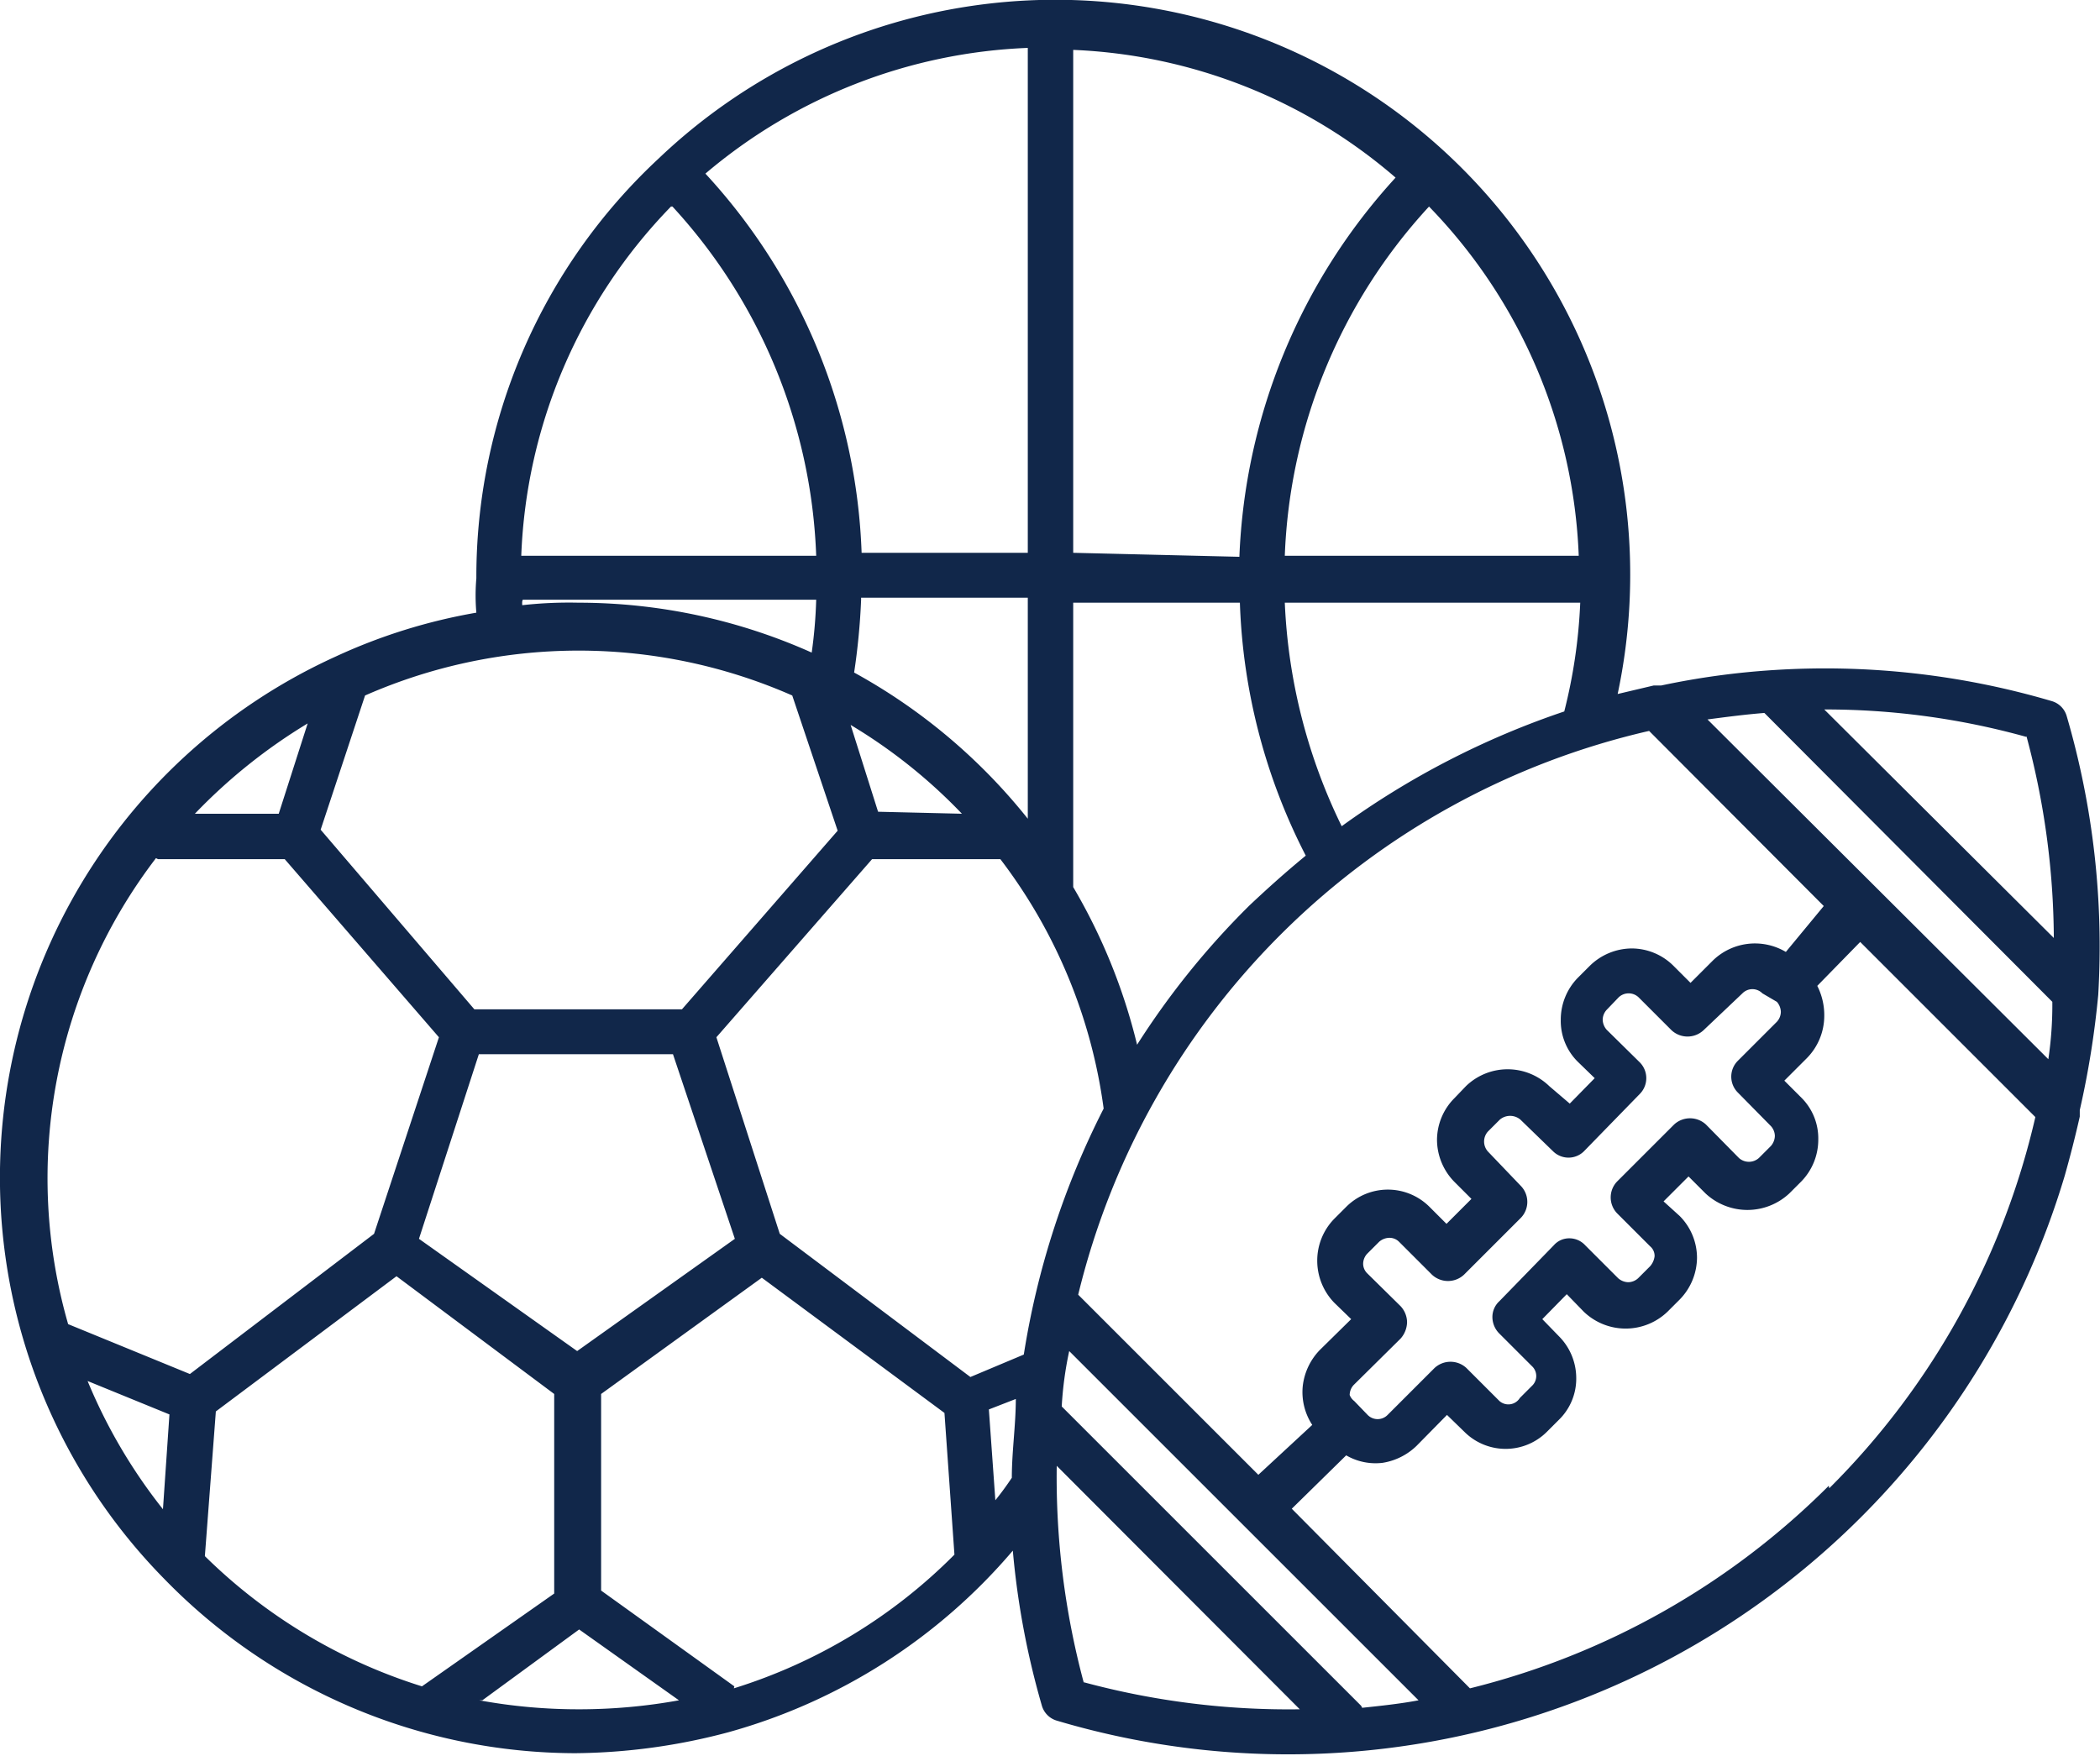
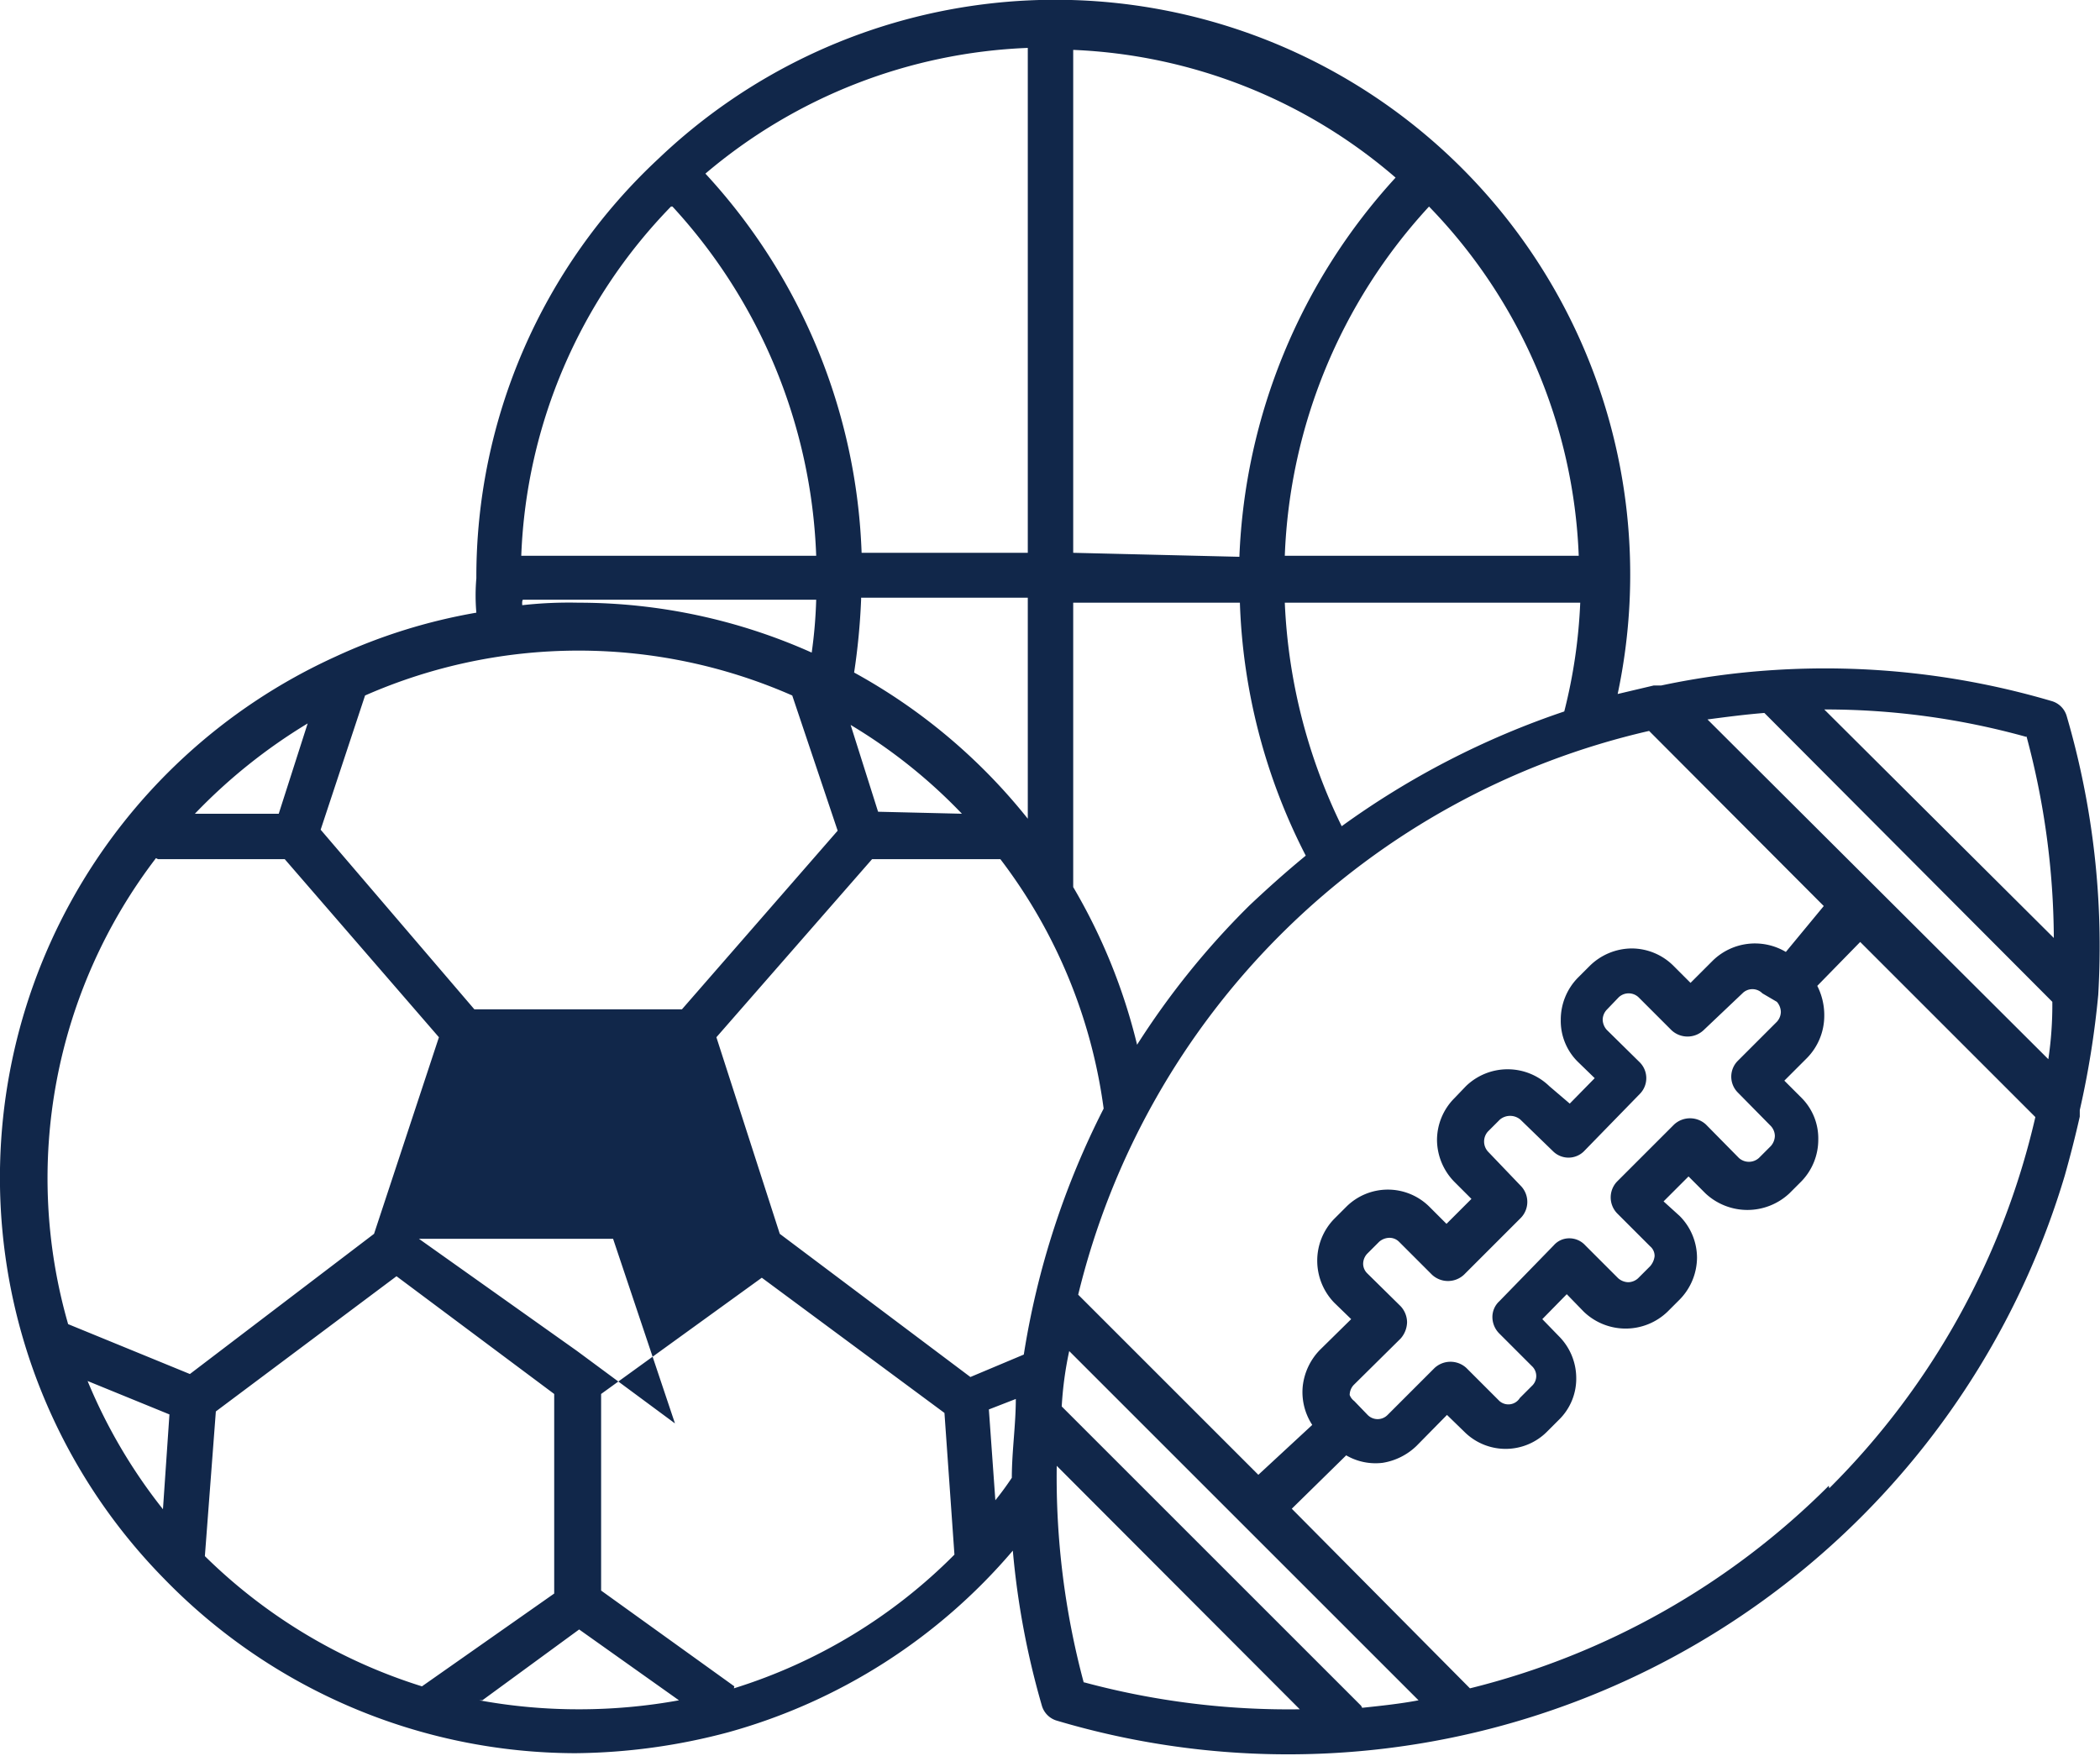
<svg xmlns="http://www.w3.org/2000/svg" id="Layer_1" data-name="Layer 1" width="14.84mm" height="12.41mm" viewBox="0 0 42.07 35.19">
  <defs>
    <style>
      .cls-1 {
        fill: #11274a;
      }
    </style>
  </defs>
-   <path class="cls-1" d="M42,19.86h0a16.45,16.45,0,0,0-.63-5.58.44.44,0,0,0-.31-.31,16.05,16.05,0,0,0-5.56-.62h0a15.55,15.55,0,0,0-2.26.31h-.15l-.72.17A11.52,11.52,0,0,0,13.15,3.1h0A11.45,11.45,0,0,0,9.5,11.51a4,4,0,0,0,0,.69,11.26,11.26,0,0,0-2.82.88A11.47,11.47,0,0,0,3.24,31.56h0a11.52,11.52,0,0,0,8.24,3.5,12.22,12.22,0,0,0,3.07-.42h0A11.52,11.52,0,0,0,20.25,31a16.29,16.29,0,0,0,.58,3.1.44.44,0,0,0,.31.31A16.24,16.24,0,0,0,41.33,23.48c.11-.39.21-.78.3-1.18v-.13A17.92,17.92,0,0,0,42,19.86Zm-7.83-5.52c.38-.05.76-.1,1.14-.13L41.08,20A7.36,7.36,0,0,1,41,21.15ZM35.56,20a.32.32,0,0,1,.08.2.3.3,0,0,1-.08.2l-.78.78a.45.45,0,0,0,0,.64h0l.66.67a.3.3,0,0,1,.08.2.32.32,0,0,1-.08.2l-.24.24a.3.3,0,0,1-.4,0l-.66-.67a.47.47,0,0,0-.64,0l-1.14,1.14a.46.46,0,0,0,0,.64l.66.66a.25.25,0,0,1,.09.2.37.37,0,0,1-.09.2l-.24.24a.3.3,0,0,1-.2.08.32.32,0,0,1-.2-.08l-.66-.66a.43.43,0,0,0-.32-.14.41.41,0,0,0-.31.14L30,26a.43.43,0,0,0-.14.32.47.47,0,0,0,.14.33l.65.65a.27.27,0,0,1,0,.4l-.24.24A.27.27,0,0,1,30,28h0l-.66-.66a.47.47,0,0,0-.64,0l-.94.94a.28.28,0,0,1-.4,0h0L27.09,28a.27.27,0,0,1-.09-.12.3.3,0,0,1,.08-.2l.94-.93a.51.51,0,0,0,.13-.33.48.48,0,0,0-.13-.32l-.67-.66a.27.27,0,0,1-.08-.19.3.3,0,0,1,.08-.2l.24-.24a.32.32,0,0,1,.21-.08.27.27,0,0,1,.19.08l.66.66a.47.47,0,0,0,.64,0l1.14-1.14a.46.46,0,0,0,0-.64L29.77,23a.3.3,0,0,1,0-.4l.24-.24a.32.32,0,0,1,.41,0l.66.64a.44.44,0,0,0,.61,0l0,0,1.12-1.15a.45.45,0,0,0,0-.64h0l-.66-.65a.32.32,0,0,1-.08-.2.3.3,0,0,1,.08-.2l.24-.25a.29.29,0,0,1,.4,0l.66.66a.47.47,0,0,0,.64,0l.78-.74a.28.28,0,0,1,.4,0h0Zm.18-1a1.21,1.21,0,0,0-1.46.17l-.45.45-.34-.34a1.19,1.19,0,0,0-.84-.35,1.21,1.21,0,0,0-.84.35l-.24.24a1.2,1.2,0,0,0-.34.84,1.15,1.15,0,0,0,.34.84l.34.33-.5.51L31,21.69a1.2,1.2,0,0,0-1.67,0l-.23.24a1.19,1.19,0,0,0-.35.84,1.21,1.21,0,0,0,.35.84l.34.34-.5.5-.34-.34a1.18,1.18,0,0,0-1.67,0h0l-.24.24a1.2,1.2,0,0,0-.34.84,1.21,1.21,0,0,0,.34.84l.34.33-.63.62a1.24,1.24,0,0,0-.34.72,1.2,1.2,0,0,0,.19.78l-1.08,1-3.61-3.61A15.29,15.29,0,0,1,33,14.57l3.5,3.51ZM27.23,34.11l-6-6A7.14,7.14,0,0,1,21.38,27l7,7c-.37.07-.75.11-1.13.15ZM15.58,24.65l-1.27-3.94,3.12-3.57H20a10.54,10.54,0,0,1,2.07,5,16.47,16.47,0,0,0-1.6,4.93l-1.07.45ZM4.06,31.11l.22-2.9L7.9,25.5l3.16,2.36v4L8.41,33.72A10.77,10.77,0,0,1,4.06,31.11Zm-.84-.94A10.71,10.71,0,0,1,1.71,27.6l1.64.67ZM11.52,27,8.35,24.75l1.2-3.7h3.89l1.24,3.7ZM7.27,13.86a10.63,10.63,0,0,1,8.56,0l.91,2.71-3.12,3.58H9.46l-3.08-3.6Zm15.47,7a11.59,11.59,0,0,0-1.28-3.16V12H24.8a11.93,11.93,0,0,0,1.32,5.07c-.39.32-.77.66-1.13,1A16,16,0,0,0,22.74,20.86Zm-5.19-4.67L17,14.45a10.64,10.64,0,0,1,2.23,1.78ZM21.46,11V.92a10.54,10.54,0,0,1,6.46,2.56,11.94,11.94,0,0,0-3.13,7.6Zm-.91,0H17.22a11.81,11.81,0,0,0-3.13-7.6A10.62,10.62,0,0,1,20.55.88Zm-3.34.9h3.34v4.43a11.55,11.55,0,0,0-3.48-2.93C17.14,12.94,17.19,12.44,17.21,11.94Zm2.56,16.27.54-.21c0,.52-.08,1.05-.08,1.58q-.16.24-.33.45Zm20.79-13.5a15.82,15.82,0,0,1,.55,4.05l-4.6-4.58a15,15,0,0,1,4.05.55ZM26.84,16.48A11.27,11.27,0,0,1,25.7,12h5.92a10.62,10.62,0,0,1-.32,2.18A16.68,16.68,0,0,0,26.84,16.48Zm4.78-5.42H25.7a10.92,10.92,0,0,1,2.89-7,10.63,10.63,0,0,1,3,7Zm-18.19-7a10.91,10.91,0,0,1,2.88,7H10.4a10.61,10.61,0,0,1,3-7Zm-3,7.88h5.88A9.45,9.45,0,0,1,16.22,13a11.44,11.44,0,0,0-4.68-1,8.4,8.4,0,0,0-1.12.05.38.38,0,0,1,0-.08ZM6.12,14.42l-.58,1.81H3.86A11,11,0,0,1,6.12,14.42Zm-3,2.72H5.66l3.09,3.57-1.3,3.94L3.76,27.46l-2.44-1a10.56,10.56,0,0,1,1.76-9.34ZM9.62,34l1.94-1.42,2,1.42a11.19,11.19,0,0,1-2,.18,11,11,0,0,1-2-.18Zm5.05-.28L12,31.8V27.86l3.22-2.33,3.66,2.71.2,2.84a10.71,10.71,0,0,1-4.42,2.68Zm7-.08a15.89,15.89,0,0,1-.54-4.34L26,34.18a15.75,15.75,0,0,1-4.32-.54ZM36.6,29.7a15.39,15.39,0,0,1-7.19,4.06l-3.57-3.6,1.09-1.07a1.17,1.17,0,0,0,.73.15,1.26,1.26,0,0,0,.68-.34l.61-.62.35.34a1.17,1.17,0,0,0,1.65,0l0,0,.24-.24a1.15,1.15,0,0,0,.35-.84,1.19,1.19,0,0,0-.35-.84l-.33-.34.49-.5.34.35a1.21,1.21,0,0,0,1.68,0l.24-.24a1.21,1.21,0,0,0,.35-.84,1.19,1.19,0,0,0-.35-.84L33.29,24l.5-.5.34.34a1.23,1.23,0,0,0,1.68,0l.24-.24a1.2,1.2,0,0,0,.34-.84,1.15,1.15,0,0,0-.34-.84l-.34-.34.45-.45a1.21,1.21,0,0,0,.35-.84,1.3,1.3,0,0,0-.14-.61l.86-.88,3.51,3.51a15.36,15.36,0,0,1-4.13,7.44Z" transform="translate(0.04 0.08)" />
+   <path class="cls-1" d="M42,19.86h0a16.45,16.45,0,0,0-.63-5.58.44.44,0,0,0-.31-.31,16.05,16.05,0,0,0-5.56-.62h0a15.55,15.55,0,0,0-2.26.31h-.15l-.72.17A11.52,11.52,0,0,0,13.15,3.1h0A11.45,11.45,0,0,0,9.5,11.51a4,4,0,0,0,0,.69,11.26,11.26,0,0,0-2.82.88A11.47,11.47,0,0,0,3.24,31.56h0a11.52,11.52,0,0,0,8.24,3.5,12.22,12.22,0,0,0,3.07-.42h0A11.52,11.52,0,0,0,20.25,31a16.29,16.29,0,0,0,.58,3.1.44.44,0,0,0,.31.31A16.24,16.24,0,0,0,41.33,23.48c.11-.39.21-.78.3-1.18v-.13A17.92,17.92,0,0,0,42,19.86Zm-7.83-5.52c.38-.05.76-.1,1.14-.13L41.08,20A7.36,7.36,0,0,1,41,21.15ZM35.56,20a.32.32,0,0,1,.08.2.3.3,0,0,1-.08.2l-.78.78a.45.45,0,0,0,0,.64h0l.66.67a.3.3,0,0,1,.08.2.32.32,0,0,1-.08.2l-.24.24a.3.3,0,0,1-.4,0l-.66-.67a.47.47,0,0,0-.64,0l-1.14,1.14a.46.46,0,0,0,0,.64l.66.66a.25.25,0,0,1,.09.2.37.37,0,0,1-.09.2l-.24.24a.3.3,0,0,1-.2.08.32.32,0,0,1-.2-.08l-.66-.66a.43.43,0,0,0-.32-.14.41.41,0,0,0-.31.14L30,26a.43.43,0,0,0-.14.32.47.47,0,0,0,.14.33l.65.65a.27.27,0,0,1,0,.4l-.24.24A.27.27,0,0,1,30,28h0l-.66-.66a.47.47,0,0,0-.64,0l-.94.94a.28.28,0,0,1-.4,0h0L27.09,28a.27.27,0,0,1-.09-.12.3.3,0,0,1,.08-.2l.94-.93a.51.51,0,0,0,.13-.33.48.48,0,0,0-.13-.32l-.67-.66a.27.27,0,0,1-.08-.19.3.3,0,0,1,.08-.2l.24-.24a.32.32,0,0,1,.21-.08.27.27,0,0,1,.19.08l.66.66a.47.47,0,0,0,.64,0l1.14-1.14a.46.46,0,0,0,0-.64L29.77,23a.3.3,0,0,1,0-.4l.24-.24a.32.32,0,0,1,.41,0l.66.64a.44.44,0,0,0,.61,0l0,0,1.12-1.15a.45.45,0,0,0,0-.64h0l-.66-.65a.32.32,0,0,1-.08-.2.3.3,0,0,1,.08-.2l.24-.25a.29.29,0,0,1,.4,0l.66.66a.47.47,0,0,0,.64,0l.78-.74a.28.28,0,0,1,.4,0h0Zm.18-1a1.21,1.21,0,0,0-1.46.17l-.45.45-.34-.34a1.19,1.19,0,0,0-.84-.35,1.21,1.21,0,0,0-.84.35l-.24.24a1.2,1.2,0,0,0-.34.84,1.15,1.15,0,0,0,.34.84l.34.33-.5.51L31,21.69a1.2,1.2,0,0,0-1.67,0l-.23.24a1.19,1.19,0,0,0-.35.84,1.21,1.21,0,0,0,.35.84l.34.34-.5.5-.34-.34a1.18,1.18,0,0,0-1.67,0h0l-.24.24a1.2,1.2,0,0,0-.34.84,1.21,1.21,0,0,0,.34.84l.34.33-.63.62a1.24,1.24,0,0,0-.34.72,1.2,1.2,0,0,0,.19.78l-1.08,1-3.61-3.61A15.29,15.29,0,0,1,33,14.57l3.5,3.51ZM27.23,34.11l-6-6A7.14,7.14,0,0,1,21.38,27l7,7c-.37.07-.75.11-1.13.15ZM15.58,24.65l-1.27-3.94,3.12-3.57H20a10.54,10.54,0,0,1,2.07,5,16.47,16.47,0,0,0-1.6,4.93l-1.07.45ZM4.06,31.11l.22-2.9L7.9,25.5l3.16,2.36v4L8.41,33.72A10.77,10.77,0,0,1,4.06,31.11Zm-.84-.94A10.71,10.71,0,0,1,1.71,27.6l1.64.67ZM11.52,27,8.35,24.75h3.89l1.24,3.7ZM7.27,13.86a10.63,10.63,0,0,1,8.56,0l.91,2.71-3.12,3.58H9.46l-3.08-3.6Zm15.47,7a11.59,11.59,0,0,0-1.28-3.16V12H24.8a11.93,11.93,0,0,0,1.32,5.07c-.39.32-.77.66-1.13,1A16,16,0,0,0,22.74,20.86Zm-5.19-4.67L17,14.45a10.64,10.64,0,0,1,2.23,1.78ZM21.46,11V.92a10.54,10.54,0,0,1,6.46,2.56,11.94,11.94,0,0,0-3.13,7.6Zm-.91,0H17.22a11.81,11.81,0,0,0-3.13-7.6A10.62,10.62,0,0,1,20.55.88Zm-3.34.9h3.34v4.43a11.55,11.55,0,0,0-3.48-2.93C17.14,12.94,17.19,12.44,17.21,11.94Zm2.56,16.27.54-.21c0,.52-.08,1.05-.08,1.58q-.16.24-.33.45Zm20.79-13.5a15.82,15.82,0,0,1,.55,4.05l-4.6-4.58a15,15,0,0,1,4.05.55ZM26.84,16.48A11.27,11.27,0,0,1,25.7,12h5.92a10.62,10.62,0,0,1-.32,2.18A16.68,16.68,0,0,0,26.84,16.48Zm4.78-5.42H25.7a10.92,10.92,0,0,1,2.89-7,10.63,10.63,0,0,1,3,7Zm-18.19-7a10.91,10.91,0,0,1,2.88,7H10.4a10.61,10.61,0,0,1,3-7Zm-3,7.88h5.88A9.45,9.45,0,0,1,16.22,13a11.44,11.44,0,0,0-4.68-1,8.4,8.4,0,0,0-1.12.05.38.38,0,0,1,0-.08ZM6.12,14.42l-.58,1.81H3.86A11,11,0,0,1,6.12,14.42Zm-3,2.72H5.66l3.09,3.57-1.3,3.94L3.76,27.46l-2.44-1a10.56,10.56,0,0,1,1.76-9.34ZM9.62,34l1.94-1.42,2,1.42a11.19,11.19,0,0,1-2,.18,11,11,0,0,1-2-.18Zm5.05-.28L12,31.8V27.86l3.22-2.33,3.66,2.71.2,2.84a10.71,10.71,0,0,1-4.42,2.68Zm7-.08a15.89,15.89,0,0,1-.54-4.34L26,34.18a15.75,15.75,0,0,1-4.32-.54ZM36.6,29.7a15.39,15.39,0,0,1-7.19,4.06l-3.57-3.6,1.09-1.07a1.17,1.17,0,0,0,.73.15,1.26,1.26,0,0,0,.68-.34l.61-.62.35.34a1.17,1.17,0,0,0,1.65,0l0,0,.24-.24a1.15,1.15,0,0,0,.35-.84,1.19,1.19,0,0,0-.35-.84l-.33-.34.49-.5.34.35a1.21,1.21,0,0,0,1.68,0l.24-.24a1.21,1.21,0,0,0,.35-.84,1.19,1.19,0,0,0-.35-.84L33.29,24l.5-.5.34.34a1.23,1.23,0,0,0,1.68,0l.24-.24a1.2,1.2,0,0,0,.34-.84,1.15,1.15,0,0,0-.34-.84l-.34-.34.45-.45a1.21,1.21,0,0,0,.35-.84,1.3,1.3,0,0,0-.14-.61l.86-.88,3.51,3.51a15.36,15.36,0,0,1-4.13,7.44Z" transform="translate(0.04 0.08)" />
</svg>